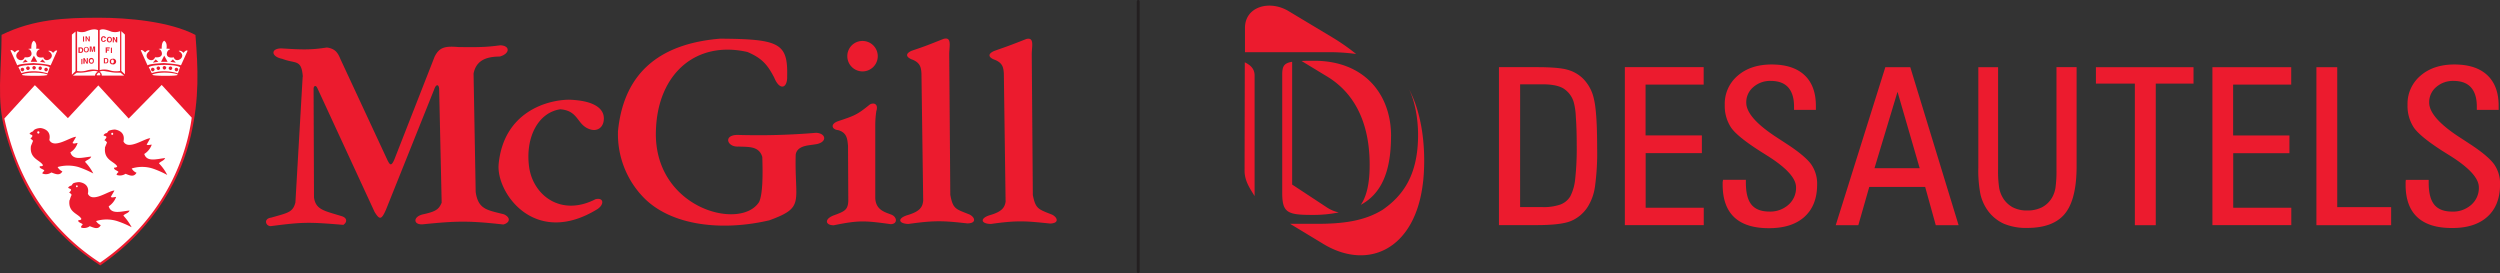
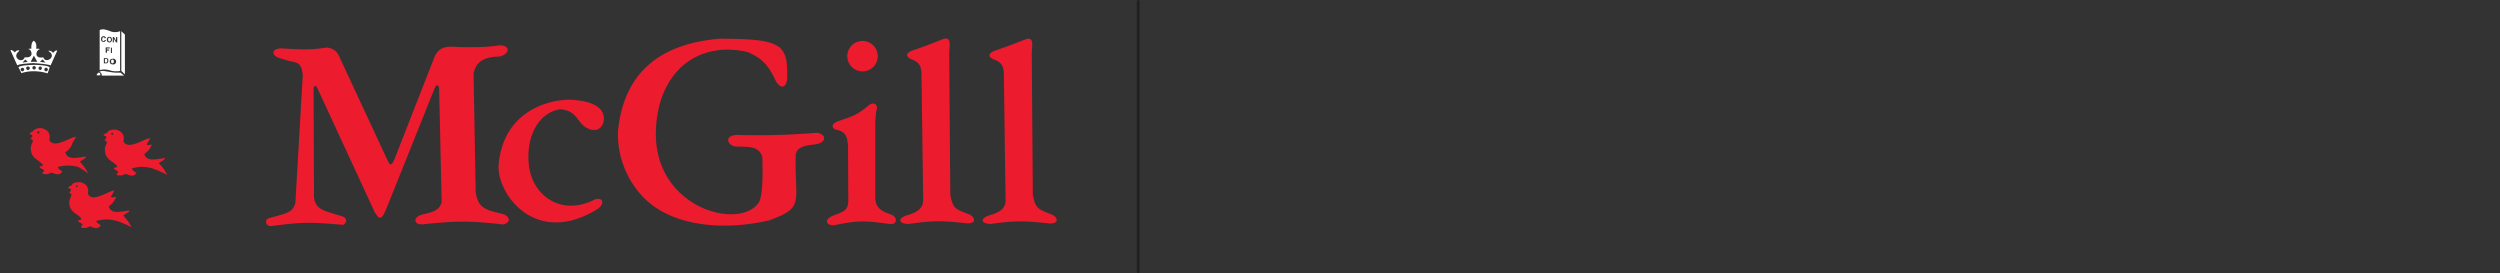
<svg xmlns="http://www.w3.org/2000/svg" viewBox="0 0 860.6 93.99">
  <rect x="0" y="0" width="860.6" height="93.99" fill="#333333" stroke="none" />
  <g fill-rule="evenodd">
-     <path d="M1.78 45.34C-1.3 34.36.54 24.27.54 12c10.9-5.37 21.73-5.9 33.52-5.9 10.1 0 24.52 1.32 33.22 5.93.9 11.5 1.4 21.67-1.6 34.76S54.1 78 34.5 91.37c-21.45-14-28.47-31-32.72-46" fill="#ec1b2e" />
    <g fill="#fff">
-       <path d="M12 29.32L1.5 40.8c2.34 11 8.92 34 32.93 49.62C58.14 74.1 64.5 51.7 66 40.5L55.66 29.24 44.3 40.8 33.84 29.4 23.37 40.67 12 29.32m41.6-8.86l-1 1.1 1.9-.28-.88-.82zm2.93-1.3l1.17 2.12h-2.27l1.1-2.12zm3 1.3l1 1.1-1.9-.28.88-.82zm2.2-2.78c-.07 0-.36-.15 0-.22a1.65 1.65 0 0 1 1.39.73c.22-.14.87-1.1 1.47-.73l-2.3 5.04c-1-.5-6.3-.8-5.78-.8s-4.9.14-5.72.8l-2.34-5.2c.66-.3 1.32.66 1.54.73.6-.73 1.1-.73 1.17-.73.6.14.22.2.22.36-2.63 2.05 1.17 4.47 2 2.05 3.3.36 2.42-2.27 1.62-2.7-.66-.15-.23-.22 0-.22s.66-.14.66.08c0-1.46.14-2.4.87-2.85.8.58.95 1.4.8 2.85.15-.22.52-.08.8-.08s.66.08.15.3c-1 .37-1.76 3.23 1.54 2.64.73 2.42 4.76-.22 1.9-2.05m-9.16 5.64a.7.7 0 0 1 .66.59.76.76 0 0 1-.66.66.71.71 0 0 1-.58-.66.63.63 0 0 1 .58-.59zm1.9-.44a.65.65 0 0 1 .66.59.7.7 0 0 1-.66.65.79.79 0 0 1-.58-.65.7.7 0 0 1 .58-.59zm2.12-.15a.71.71 0 0 1 .66.58.77.77 0 0 1-.66.66.7.7 0 0 1-.58-.66.62.62 0 0 1 .58-.58zm2.13.15a.63.63 0 0 1 .59.59.69.69 0 0 1-.59.65.76.76 0 0 1-.66-.65.69.69 0 0 1 .66-.59zm2 .44a.7.7 0 0 1 .66.59.76.76 0 0 1-.66.66.71.71 0 0 1-.58-.66.63.63 0 0 1 .58-.59zm-8.5 1.82a22.29 22.29 0 0 0-1-2c1-.73 4.32-.8 5.57-.8 1.83 0 4.4.23 5.2.8l-.74 2.12a15.58 15.58 0 0 0-4.68-.73 13.35 13.35 0 0 0-4.33.65" />
-       <path d="M56.6 25c2.42 0 4.54.44 4.54.73s-1.9.37-4.32.37-4.4-.15-4.4-.37S54.27 25 56.6 25M28.94 12.56h-.37v1.76h.37v-1.76zm1.6 1.17l-.73-1.24h-.36v1.75h.36V13l.73 1.24h.37V12.5h-.37v1.24zM27 18.2h.9c.58 0 .73-.58.73-1s-.15-.88-.73-.88H27v1.83zm.45-1.53h.37c.15 0 .44.07.44.6 0 .28-.16.58-.44.58h-.37v-1.17zm1.38.36c0 .95.66 1 .88 1s.88-.08.88-1a.88.88 0 1 0-1.76 0zm.37 0a.52.52 0 1 1 1 0c0 .6-.3.72-.5.72s-.52-.13-.52-.72zm3.5-1h-.6l-.37 1.4L31.5 16h-.6v1.83h.37V16.3l.37 1.53H32l.37-1.53v1.53h.37V16zm-4.4 4.25H28v1.83h.36v-1.86zm1.54 1.1l-.7-1.37h-.44v1.9h.44v-1.3l.66 1.3h.44V20h-.37v1.32zm.73-.43a.92.92 0 0 0 .95 1c.2 0 .8-.14.8-1s-.6-1-.8-1a.86.86 0 0 0-.95 1zm.37 0a.53.53 0 0 1 .59-.59c.14 0 .44.07.44.6s-.3.65-.44.65a.58.58 0 0 1-.59-.65zm-4.44-10.2a4.52 4.52 0 0 0 2.93.14c1.6-.66 3.15-1.1 4.32-.5v13.75a7.62 7.62 0 0 0-3.77.08 6.92 6.92 0 0 1-3.44.21v-13.7m-.54.14l-1.25 1.03v13.83L26 24.48v-13.6M25.13 26l1.32-1a14.43 14.43 0 0 0 3.87-.3c1.6-.22 2.28-.52 3.38 0a1.66 1.66 0 0 0-1 1.32h-7.57" />
      <path d="M42.7 26l-1.24-1a14.8 14.8 0 0 1-4-.3c-1.7-.22-2.2-.52-3.22 0a1.38 1.38 0 0 1 .8 1.32h7.6m-.9-15.3L43 11.9v13.68l-1.24-1.17V10.73M39.92 14l-.66-1.24h-.44v1.83h.37v-1.3l.73 1.3h.44v-1.83h-.44V14zm-2.7-.36c0-.52.23-.66.43-.66s.52.14.52.66-.3.66-.52.66-.43-.15-.43-.66zm-.44 0a.88.88 0 1 0 1.75 0 .88.88 0 1 0-1.75 0zm-.3-.52a.79.79 0 0 0-.8-.65.83.83 0 0 0-.88.95.83.83 0 0 0 .88 1c.44 0 .66-.22.8-.66H36a.34.34 0 0 1-.37.37c-.37 0-.44-.3-.44-.66s.2-.66.44-.66a.35.35 0 0 1 .37.36zm2.06 3.3h-.37v1.83h.37v-1.8zm-1.76 1h.8v-.37h-.8v-.36h1v-.37h-1.4v1.83h.44v-.73zm1.46 3.73c0-.5.23-.65.44-.65s.52.14.52.65-.3.66-.52.66-.44-.14-.44-.66zm-.44 0a.85.85 0 0 0 .88 1 1 1 0 1 0 0-1.91.85.85 0 0 0-.88 1zm-1.68-.87h.37c.22 0 .44.07.44.6 0 .28-.08.65-.44.65h-.37v-1.2zm-.37 1.53h.8c.66 0 .73-.58.73-1a.69.69 0 0 0-.73-.8h-.8v1.83zm5.56-11.07a4.69 4.69 0 0 1-3 .14c-1.68-.66-3.07-1.1-4-.5v13.75a6.24 6.24 0 0 1 3.45.08 7.44 7.44 0 0 0 3.58.21v-13.7M34 24.93c-.5.5-.8.5-.65 1h1.15c.07-.5 0-.8-.52-1" />
    </g>
-     <path d="M13.2 45.2a.34.34 0 0 1 .36.36.37.37 0 1 1-.73 0 .34.34 0 0 1 .37-.36zm-2.57 5.12l.74-1.83c-.22-.3-.6-.66-.88-.66.15-.37.73-.8.66-1.1s-.37-.3-1-.66a1.87 1.87 0 0 1 .95-.74c.37-.07.37-.5.95-.8a4.31 4.31 0 0 1 2-.44c1 .14 3.66.88 2.93 4.1 1.6 3.23 7.25-1.1 9.22-1.1l-1.24 2.12c.5.44 1.24 0 1.75 0a5.57 5.57 0 0 1-2.48 3.22c.88 2.93 4.17 1.76 7.17 1.47-.37 1-1.6 1.1-2.13 1.82a17 17 0 0 1 2.85 4A33.86 33.86 0 0 0 27 57.5a13.23 13.23 0 0 0-7.17 0 3.47 3.47 0 0 0 1.64 1.5c-.94 1.75-2.7.73-3.8.37a3.23 3.23 0 0 1-3.08.36 1 1 0 0 1 .59-.81c.3-.58-1.1-.65-1.54-1.38 0-.66.73 0 1.17-.66-1-1.83-4.68-2.2-4.17-6.52M38.6 45.7a.34.34 0 0 1 .36.37.34.34 0 0 1-.36.37.33.33 0 0 1-.29-.37.34.34 0 0 1 .29-.37zm-2.5 5.12l.73-1.75c-.2-.37-.58-.74-.87-.74.14-.36.73-.8.66-1.17s-.37-.22-1-.58a1.5 1.5 0 0 1 .95-.74c.45 0 .45-.6 1-.88a6.74 6.74 0 0 1 2-.37c1 .15 3.66.88 2.93 4.1 1.62 3.2 7.25-1.1 9.23-1.1l-1.25 2.2c.52.3 1.25 0 1.76 0A6.17 6.17 0 0 1 49.66 53c.88 2.85 4.18 1.76 7.18 1.4-.37.95-1.53 1.1-2.13 1.83a15.78 15.78 0 0 1 2.86 4A32.11 32.11 0 0 0 52.51 58a12 12 0 0 0-7.17 0A3.4 3.4 0 0 0 47 59.47c-1 1.76-2.7.73-3.8.36a3.41 3.41 0 0 1-3.07.37 1.21 1.21 0 0 1 .59-.87c.3-.45-1.1-.6-1.46-1.32 0-.66.65 0 1.1-.73-1-1.76-4.7-2.13-4.2-6.45m-9.7 12.97a.32.32 0 0 1 .29.36.33.33 0 0 1-.29.3.31.31 0 0 1-.29-.3.32.32 0 0 1 .29-.36zM24 68.9a8.88 8.88 0 0 1 .66-1.82c-.22-.37-.6-.73-.88-.73.23-.3.82-.8.66-1.1s-.37-.22-1-.6a1.46 1.46 0 0 1 1-.73c.37-.07.37-.58.88-.87a6.25 6.25 0 0 1 2-.36c1 .14 3.6.8 2.93 4 1.53 3.3 7.18-1.1 9.14-1.1-.36.73-.87 1.47-1.24 2.2.5.37 1.24 0 1.83 0a6.61 6.61 0 0 1-2.56 3.23c.87 2.92 4.24 1.74 7.17 1.45-.3.95-1.54 1-2.12 1.76a19.61 19.61 0 0 1 2.85 4 32.81 32.81 0 0 0-5-2.13 12.27 12.27 0 0 0-7.25 0 3.56 3.56 0 0 0 1.61 1.39c-.88 1.83-2.7.73-3.8.37-.87.74-2.56.8-3 .37a1.09 1.09 0 0 1 .5-.8c.37-.5-1.1-.6-1.46-1.33 0-.65.73 0 1.1-.73-.87-1.84-4.68-2.12-4.1-6.45" fill="#ec1b2e" />
+     <path d="M13.2 45.2a.34.34 0 0 1 .36.36.37.37 0 1 1-.73 0 .34.34 0 0 1 .37-.36zm-2.57 5.12l.74-1.83c-.22-.3-.6-.66-.88-.66.15-.37.73-.8.66-1.1s-.37-.3-1-.66a1.87 1.87 0 0 1 .95-.74c.37-.07.37-.5.95-.8a4.31 4.31 0 0 1 2-.44c1 .14 3.66.88 2.93 4.1 1.6 3.23 7.25-1.1 9.22-1.1l-1.24 2.12a5.57 5.57 0 0 1-2.48 3.22c.88 2.93 4.17 1.76 7.17 1.47-.37 1-1.6 1.1-2.13 1.82a17 17 0 0 1 2.85 4A33.86 33.86 0 0 0 27 57.5a13.23 13.23 0 0 0-7.17 0 3.47 3.47 0 0 0 1.64 1.5c-.94 1.75-2.7.73-3.8.37a3.23 3.23 0 0 1-3.08.36 1 1 0 0 1 .59-.81c.3-.58-1.1-.65-1.54-1.38 0-.66.73 0 1.17-.66-1-1.83-4.68-2.2-4.17-6.52M38.6 45.7a.34.34 0 0 1 .36.37.34.34 0 0 1-.36.37.33.33 0 0 1-.29-.37.34.34 0 0 1 .29-.37zm-2.5 5.12l.73-1.75c-.2-.37-.58-.74-.87-.74.14-.36.73-.8.66-1.17s-.37-.22-1-.58a1.5 1.5 0 0 1 .95-.74c.45 0 .45-.6 1-.88a6.74 6.74 0 0 1 2-.37c1 .15 3.66.88 2.93 4.1 1.62 3.2 7.25-1.1 9.23-1.1l-1.25 2.2c.52.3 1.25 0 1.76 0A6.17 6.17 0 0 1 49.66 53c.88 2.85 4.18 1.76 7.18 1.4-.37.95-1.53 1.1-2.13 1.83a15.78 15.78 0 0 1 2.86 4A32.11 32.11 0 0 0 52.51 58a12 12 0 0 0-7.17 0A3.4 3.4 0 0 0 47 59.47c-1 1.76-2.7.73-3.8.36a3.41 3.41 0 0 1-3.07.37 1.21 1.21 0 0 1 .59-.87c.3-.45-1.1-.6-1.46-1.32 0-.66.65 0 1.1-.73-1-1.76-4.7-2.13-4.2-6.45m-9.7 12.97a.32.32 0 0 1 .29.36.33.33 0 0 1-.29.3.31.31 0 0 1-.29-.3.32.32 0 0 1 .29-.36zM24 68.9a8.88 8.88 0 0 1 .66-1.82c-.22-.37-.6-.73-.88-.73.23-.3.82-.8.66-1.1s-.37-.22-1-.6a1.46 1.46 0 0 1 1-.73c.37-.07.37-.58.88-.87a6.25 6.25 0 0 1 2-.36c1 .14 3.6.8 2.93 4 1.53 3.3 7.18-1.1 9.14-1.1-.36.73-.87 1.47-1.24 2.2.5.37 1.24 0 1.83 0a6.61 6.61 0 0 1-2.56 3.23c.87 2.92 4.24 1.74 7.17 1.45-.3.95-1.54 1-2.12 1.76a19.61 19.61 0 0 1 2.85 4 32.81 32.81 0 0 0-5-2.13 12.27 12.27 0 0 0-7.25 0 3.56 3.56 0 0 0 1.61 1.39c-.88 1.83-2.7.73-3.8.37-.87.74-2.56.8-3 .37a1.09 1.09 0 0 1 .5-.8c.37-.5-1.1-.6-1.46-1.33 0-.65.73 0 1.1-.73-.87-1.84-4.68-2.12-4.1-6.45" fill="#ec1b2e" />
    <g fill="#fff">
      <path d="M8.73 20.46l-1 1.1 1.83-.28-.88-.82zm2.93-1.3l1.18 2.12h-2.28l1.1-2.12zm3 1.3l1 1.1-1.9-.28.88-.82zm2.2-2.78c-.08 0-.37-.15 0-.22a1.65 1.65 0 0 1 1.38.73c.3-.14.88-1.1 1.46-.73l-2.27 5.05c-1-.5-6.3-.8-5.78-.8s-4.9.14-5.7.8L3.6 17.3c.66-.3 1.32.66 1.54.73a1.55 1.55 0 0 1 1.17-.73c.58.14.2.2.2.36-2.63 2.05 1.18 4.47 2 2.05 3.3.36 2.4-2.27 1.6-2.7-.66-.15-.2-.22 0-.22s.66-.14.66.08c0-1.46.14-2.4.87-2.85.8.58 1 1.4.8 2.85.14-.22.5-.08.8-.08s.66.08.14.3c-.95.37-1.76 3.23 1.54 2.64.73 2.42 4.76-.22 1.92-2.05M7.7 23.32a.69.69 0 0 1 .65.59.77.77 0 0 1-.65.66.71.71 0 0 1-.59-.66.64.64 0 0 1 .59-.59zm1.9-.44a.65.65 0 0 1 .66.59.7.7 0 0 1-.66.65.78.78 0 0 1-.62-.65.69.69 0 0 1 .59-.59zm2.12-.15a.7.7 0 0 1 .65.58.79.79 0 0 1-.65.66.7.7 0 0 1-.59-.66.63.63 0 0 1 .59-.58zm2.12.15a.63.63 0 0 1 .59.59.69.69 0 0 1-.59.65.7.7 0 0 1-.58-.65.63.63 0 0 1 .58-.59zm2 .44a.7.7 0 0 1 .66.59.76.76 0 0 1-.66.66.71.71 0 0 1-.59-.66.63.63 0 0 1 .59-.59zm-8.5 1.82a21.86 21.86 0 0 0-1-2c.95-.73 4.32-.8 5.56-.8 1.83 0 4.4.23 5.2.8a20 20 0 0 1-.73 2.12 15.59 15.59 0 0 0-4.69-.73 13.31 13.31 0 0 0-4.31.65" />
-       <path d="M11.74 25c2.4 0 4.6.44 4.6.73s-2 .37-4.4.37-4.4-.1-4.4-.37S9.4 25 11.74 25" />
    </g>
    <path d="M104.25 26.4c-.5-6.15-2.4-4.32-7.1-6.15-3.8-.73-4.1-3.5-.37-3.6 6.73.43 10.1.6 15.74-.3 2.56.37 3.66 1.46 4.62 3.88l16.24 34.9c.88 1.76 1.32 2.12 2.34-.14l13.9-35.5c1.54-3 3.22-3.73 8.05-3.3 8.34.14 10.47-.07 14.57-.6 3.5.15 3.3 2.93-.22 3.88-5.35 0-8.2 1.83-9 5.85l.73 40.76c.87 6.07 4 6.22 9.74 7.7 2.48 1.17 2 2.93-.22 3.5-11.85-1.32-16-1.25-27.67-.07-3.36.3-3.58-2.64.08-3.44 4.3-.94 5.4-1.68 6.36-4l-.87-39.3c-.16-1.54-1.1-1.54-1.7.3l-16.62 41.46c-1.54 3.5-2.2 3.5-3.9.73l-19.62-42.45c-.58-1.4-1.3-.95-1.38-.07l.14 37.52c.6 4.32 3.6 4.6 9.74 6.52 1.67.6 1.75 2 .36 2.93-11.93-1-13.9-1-25 .44-1.75 0-2.57-2.56.15-2.93 5.85-1.67 7.46-1.83 8.35-5.2l2.5-43.33zm67.4 30.1c1.75-17.93 16.6-22.1 24.22-22.18 9 .3 11.92 3.22 12 6.3s-2.06 4.62-4.4 4c-5-1.3-4-6.5-10.6-7-7.54 1.1-12 9.52-10.77 19.55s11 17.56 22.9 11.4c2.86-.66 3.07 1.76.73 3.37C184 85.38 170.7 66.2 171.66 56.48zm41.06-11.06c2-21.52 15.73-30.53 35.2-32.13 20.42.14 23.35 1.54 23.06 13 .14 4.1-2.57 5.05-4.47.36-2.2-4.16-4-6.58-9.22-8.78-17.64-4-30.73 7.4-31.47 26.64-1.25 27.15 29.12 35.13 35.5 25 1.3-2.7 1.3-9.73 1.1-15.5-1.1-3.8-4.76-3.43-8.28-3.58-3.88.22-5.27-4.1-.07-4a237.49 237.49 0 0 0 26.85-.73c3.66.15 4 3.5-.5 4-1.9.36-6 .3-6.5 3.52-.44 16.53 3.36 18.07-9.08 22.6-15.95 3.73-33.08 2-42.75-7.32a31.21 31.21 0 0 1-9.35-23zM291.9 50c-.2-2.4-.5-4.38-3.36-5.2-2-.14-3-2-.08-3.07 5.7-1.9 6.6-2.2 11-5.78 1.4-.74 3-.16 2.2 2.33a33 33 0 0 0-.36 4.76v25.2c.2 4.1 3.43 4.82 5.5 5.63s2.27 3.22-.15 3.3c-9-1.24-11-1.38-19.6.37-2.86.07-3.52-2.12.07-3.44s4.76-1.83 4.9-4.9l-.1-19.2zm25.9 19.1c-.22 2.28-1.24 3.75-5.55 5-3.37 1.1-3 2.86.43 3 9.22-1.3 12.14-1.1 20.3-.2 3.3 0 2.7-2.12.73-3.08-4.84-1.9-5.65-1.9-6.58-6.73l-.37-48.38c0-2.78 1-6.08-1.92-5.34-5.56 2.2-6 2.42-11 4.1-2.63 1.17-1.6 2.42.3 3.08 2.7 1.1 2.92 2.77 3.06 4.67l.6 43.9zm28.4 0c-.22 2.27-1.25 3.8-5.57 5-3.37 1.1-3 2.92.45 3 9.22-1.32 12.15-1 20.4-.15 3.22-.07 2.64-2.1.66-3.07-4.83-1.9-5.63-2-6.6-6.72l-.37-48.46c0-2.78 1-6-1.9-5.27-5.56 2.2-6 2.33-11 4.1-2.7 1.17-1.68 2.42.22 3.07 2.7 1.1 2.93 2.7 3.07 4.7l.6 43.82zm-49.33-55a5.24 5.24 0 1 1-5.19 5.19 5.2 5.2 0 0 1 5.19-5.19" fill="#ec1b2e" />
  </g>
-   <path d="M516 77.52v-54.4h13.08q7.38 0 10.46.87a12.32 12.32 0 0 1 5.26 2.93 14 14 0 0 1 3.87 7.07q1.13 4.5 1.13 16.92a84.74 84.74 0 0 1-.76 13.4 17.72 17.72 0 0 1-2.49 6.91 12.71 12.71 0 0 1-5.78 4.87q-3.45 1.4-11.72 1.4H516zm7.28-6.23h7.64a17.63 17.63 0 0 0 6.22-.88 6.73 6.73 0 0 0 3.45-2.88 16.76 16.76 0 0 0 1.66-6 96.5 96.5 0 0 0 .52-11.61q0-5.5-.3-9.62a22.89 22.89 0 0 0-.76-5.24 8.35 8.35 0 0 0-3.6-4.66c-1.6-.92-4-1.38-7.18-1.38h-7.64zm36.06 6.23v-54.4h27.13v6h-20v17.5h19.38v6.1H566.5V71.5h20v6h-27.16zm33.8-15.62H601v1q0 5.2 1.94 7.56c1.3 1.58 3.35 2.37 6.16 2.37a9.4 9.4 0 0 0 6.58-2.36 7.69 7.69 0 0 0 2.59-6q0-4.7-10.1-11L606 52.1q-8-5.1-10.12-8.22a13.49 13.49 0 0 1-2.15-7.75 12.66 12.66 0 0 1 4.46-10.07q4.45-3.86 11.67-3.86 7.4 0 11.32 3.67 3.93 3.67 3.92 10.6v1.36h-7.52V36.7q0-4.35-2-6.6-2-2.24-6-2.25a8.78 8.78 0 0 0-6.05 2.16 6.81 6.81 0 0 0-2.4 5.31q0 5.25 10.84 12.2l3.06 2q6.44 4.2 8.5 7.12a11.65 11.65 0 0 1 2 6.86q0 7.18-4.34 11.12-4.34 3.94-12.28 3.93-7.9 0-11.9-3.75-3.98-3.75-4-11.16v-.8c0-.37.13-.73.13-.93zm73.23 15.62l-3.65-13.16h-19.25l-3.76 13.16h-7.78L649 23.14h8.6l16.63 54.38zm-21.1-19.62h15.56l-7.63-26.3zm42.55-34.77v35.14a38 38 0 0 0 .37 6.36 9.93 9.93 0 0 0 1.22 3.37 9 9 0 0 0 3.45 3.36 10.56 10.56 0 0 0 5 1.1 11 11 0 0 0 5.07-1.1 8.69 8.69 0 0 0 3.48-3.36 9.8 9.8 0 0 0 1.16-3.34 40.65 40.65 0 0 0 .35-6.32V23.12h6.93V57.2q0 11.4-4 16.33-4 4.93-13 4.93a19.78 19.78 0 0 1-8.06-1.45 14 14 0 0 1-5.59-4.63 15.73 15.73 0 0 1-2.44-5.44 43.11 43.11 0 0 1-.74-9.32V23.13zm47.08 54.4V28.77h-13.4v-5.64h33.6v5.64h-13v48.75zm26.7 0v-54.4h27.13v6h-20v17.5h19.38v6.1h-19.35V71.5h20v6H761.6zm35.8 0v-54.4h7.17V71.3h18.56v6.23zm30.78-15.62h7.87v1q0 5.2 1.94 7.56c1.3 1.58 3.35 2.37 6.16 2.37a9.4 9.4 0 0 0 6.58-2.36 7.69 7.69 0 0 0 2.59-6q0-4.7-10.1-11L841 52.1q-7.93-5.07-10.08-8.22a13.49 13.49 0 0 1-2.15-7.75 12.66 12.66 0 0 1 4.46-10.07q4.46-3.86 11.67-3.86 7.4 0 11.32 3.67 3.92 3.67 3.92 10.6v1.36h-7.52V36.7q0-4.35-2-6.6-2-2.24-6-2.25a8.78 8.78 0 0 0-6 2.13 6.81 6.81 0 0 0-2.4 5.31q0 5.25 10.84 12.2l3.06 2q6.43 4.2 8.5 7.12a11.58 11.58 0 0 1 2 6.86q0 7.18-4.34 11.12-4.34 3.94-12.27 3.9-7.9 0-11.9-3.75-4-3.75-4-11.16v-.8c0-.37.07-.66.07-.86zm-396.3-35.97v41.55c-1.4-2.32-3.36-4.94-3.45-8.5l.08-37.54c1.4.7 3.37 1.85 3.37 4.5zm27-12.93a73.39 73.39 0 0 1 7.95 5.57 70.39 70.39 0 0 0-9.26-.62h-29V9.6c0-7.2 8.18-9.67 14.75-5.93m17.48 69.47a44.86 44.86 0 0 1-9.35.84c-8.4 0-10.06-.9-10.06-7.65v-40.5c0-2.85.44-4.08 3.42-4.56v42.26l12 7.9a11.85 11.85 0 0 0 4 1.68zm18.05-26.3c0 12.77-3.62 20-10.43 23.68 2.1-2.94 3-7.67 3.06-12.7.26-14-4.28-25.3-14.78-31.57L448.05 21c1.22-.08 2.7-.08 4.55-.08 16.97.08 26.26 11.43 26.26 25.9zm6.07-16.4c2.14 4.3 3.24 10.34 3.24 16 0 13.9-5.25 20.95-12.2 25.77-6.44 4-14.1 4.84-22.67 4.84h-9.18l11 6.66c15.45 9.65 31.9 2.46 34.7-20.52.02-.05 2.65-18.65-4.9-32.75z" fill="#ec1b2e" />
  <path d="M391.82.5v93" fill="none" stroke="#231f20" stroke-linecap="round" />
</svg>